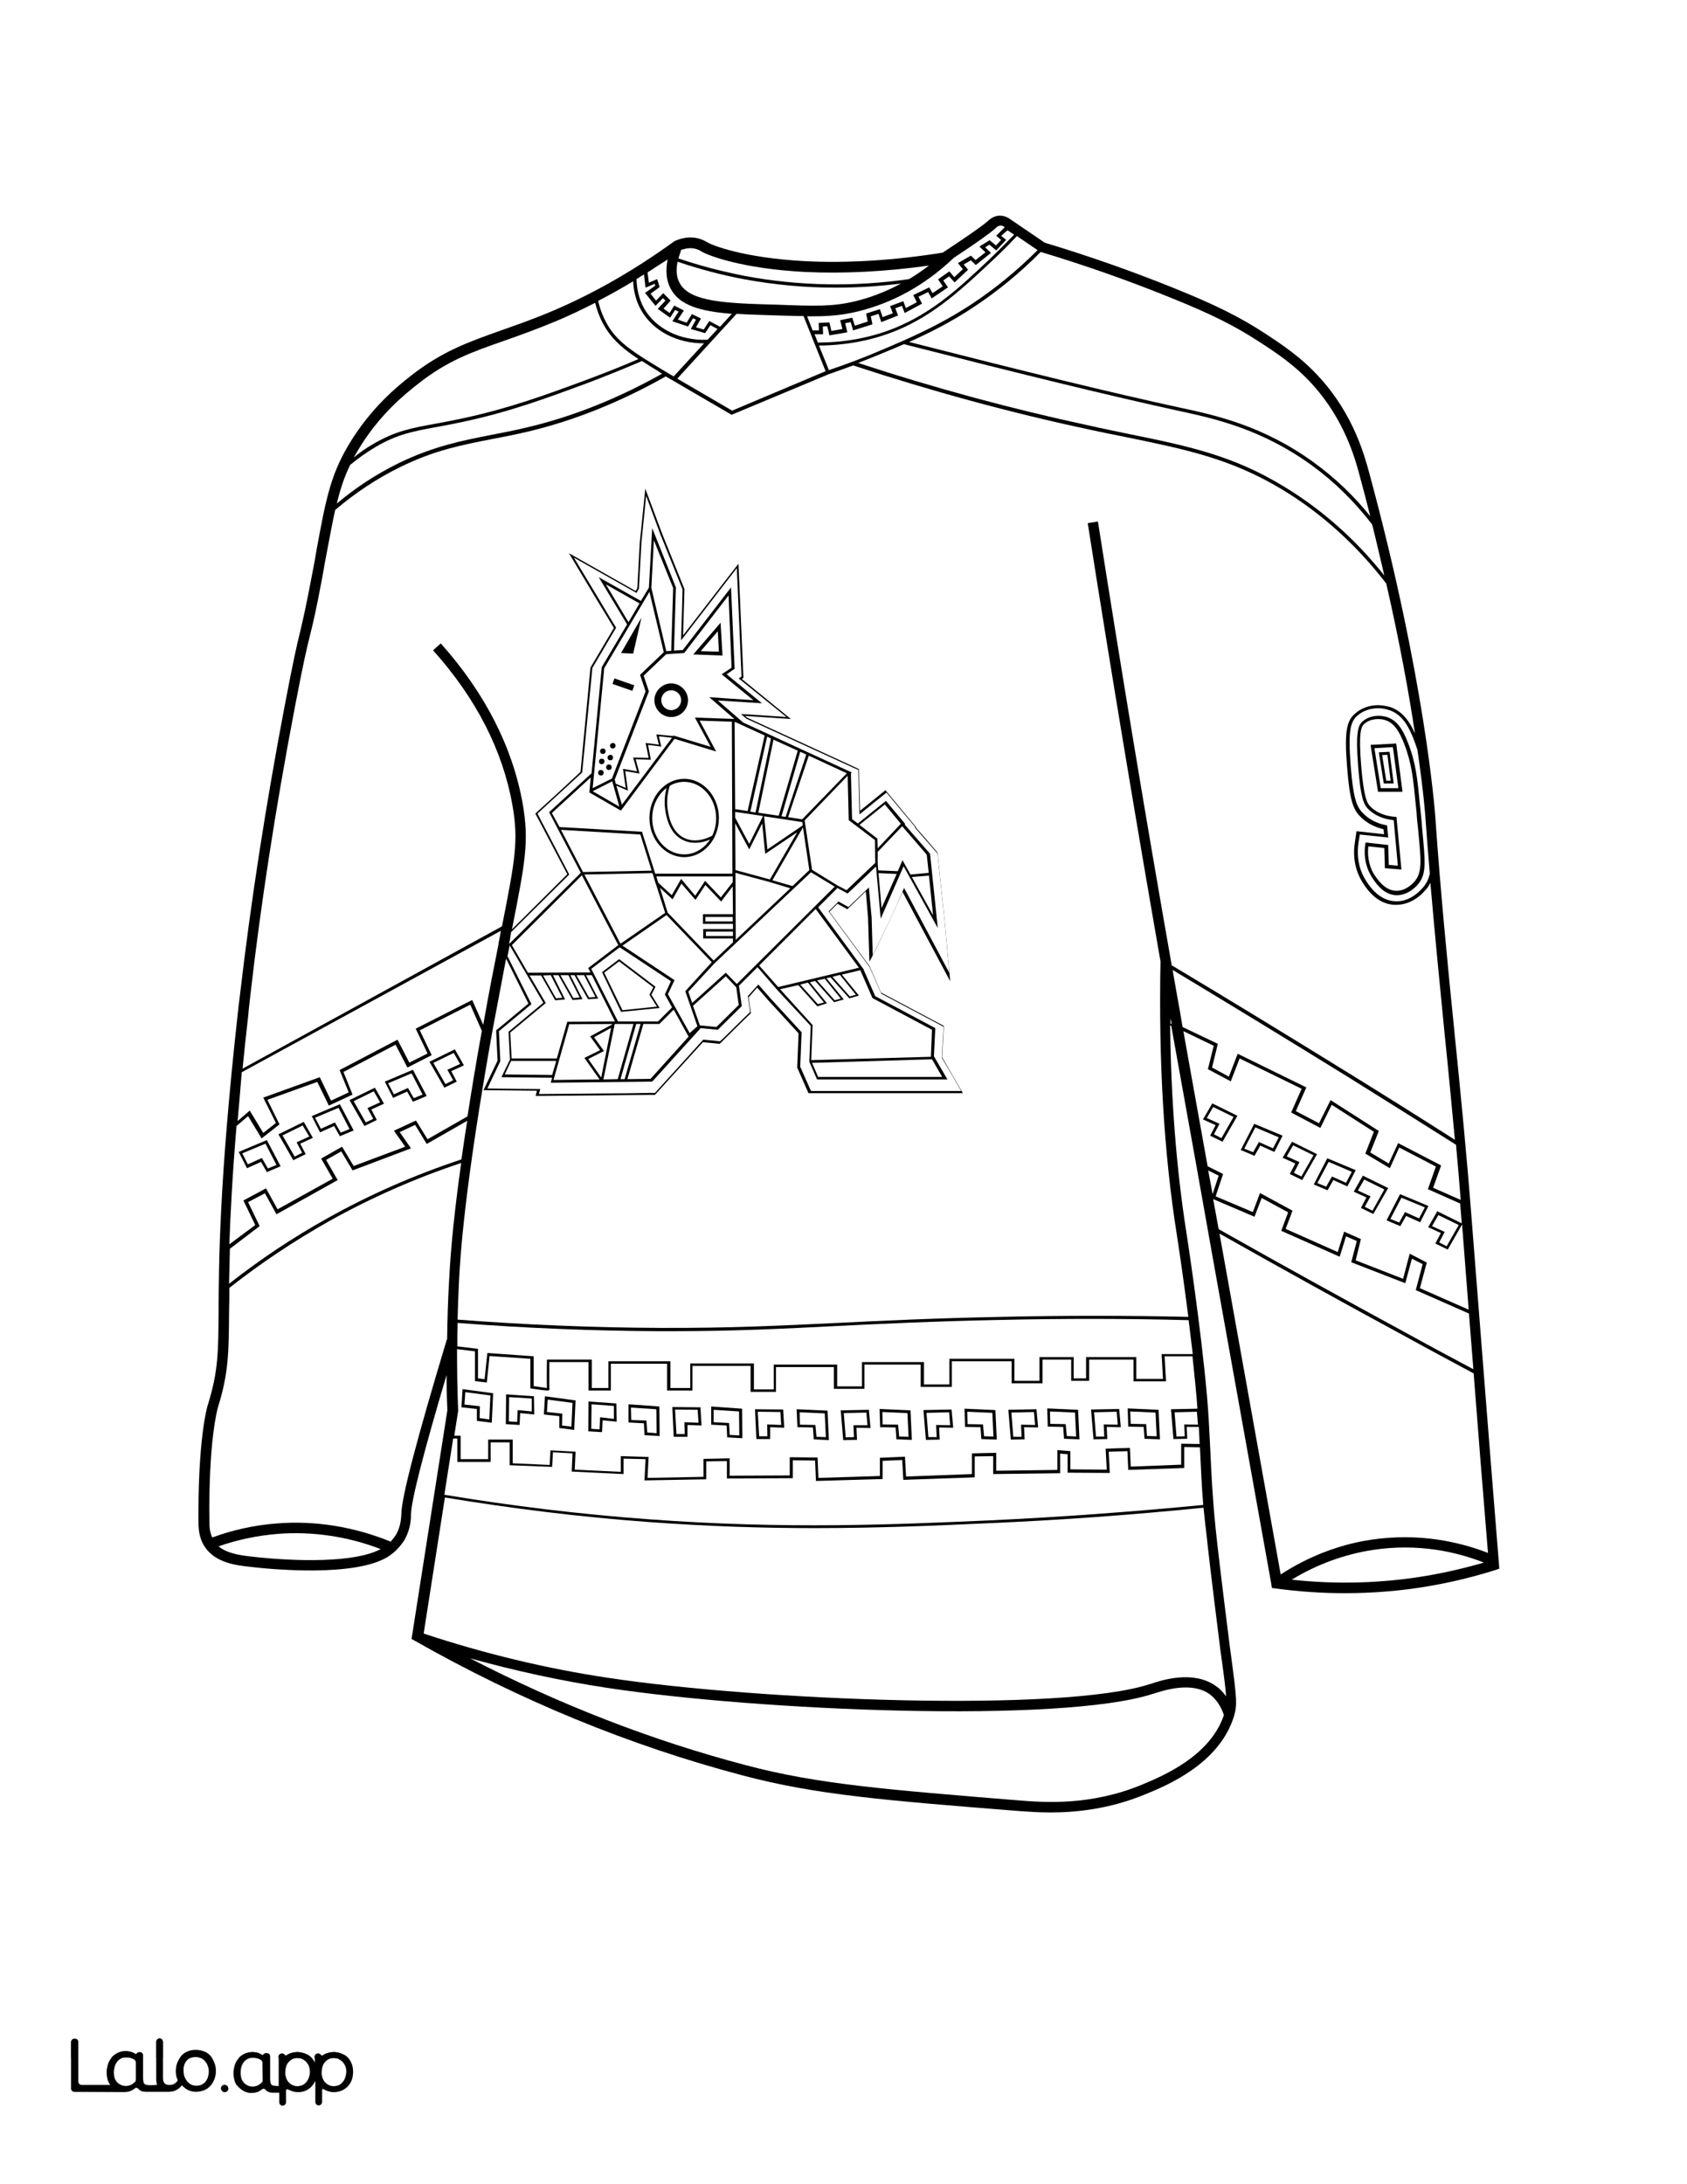
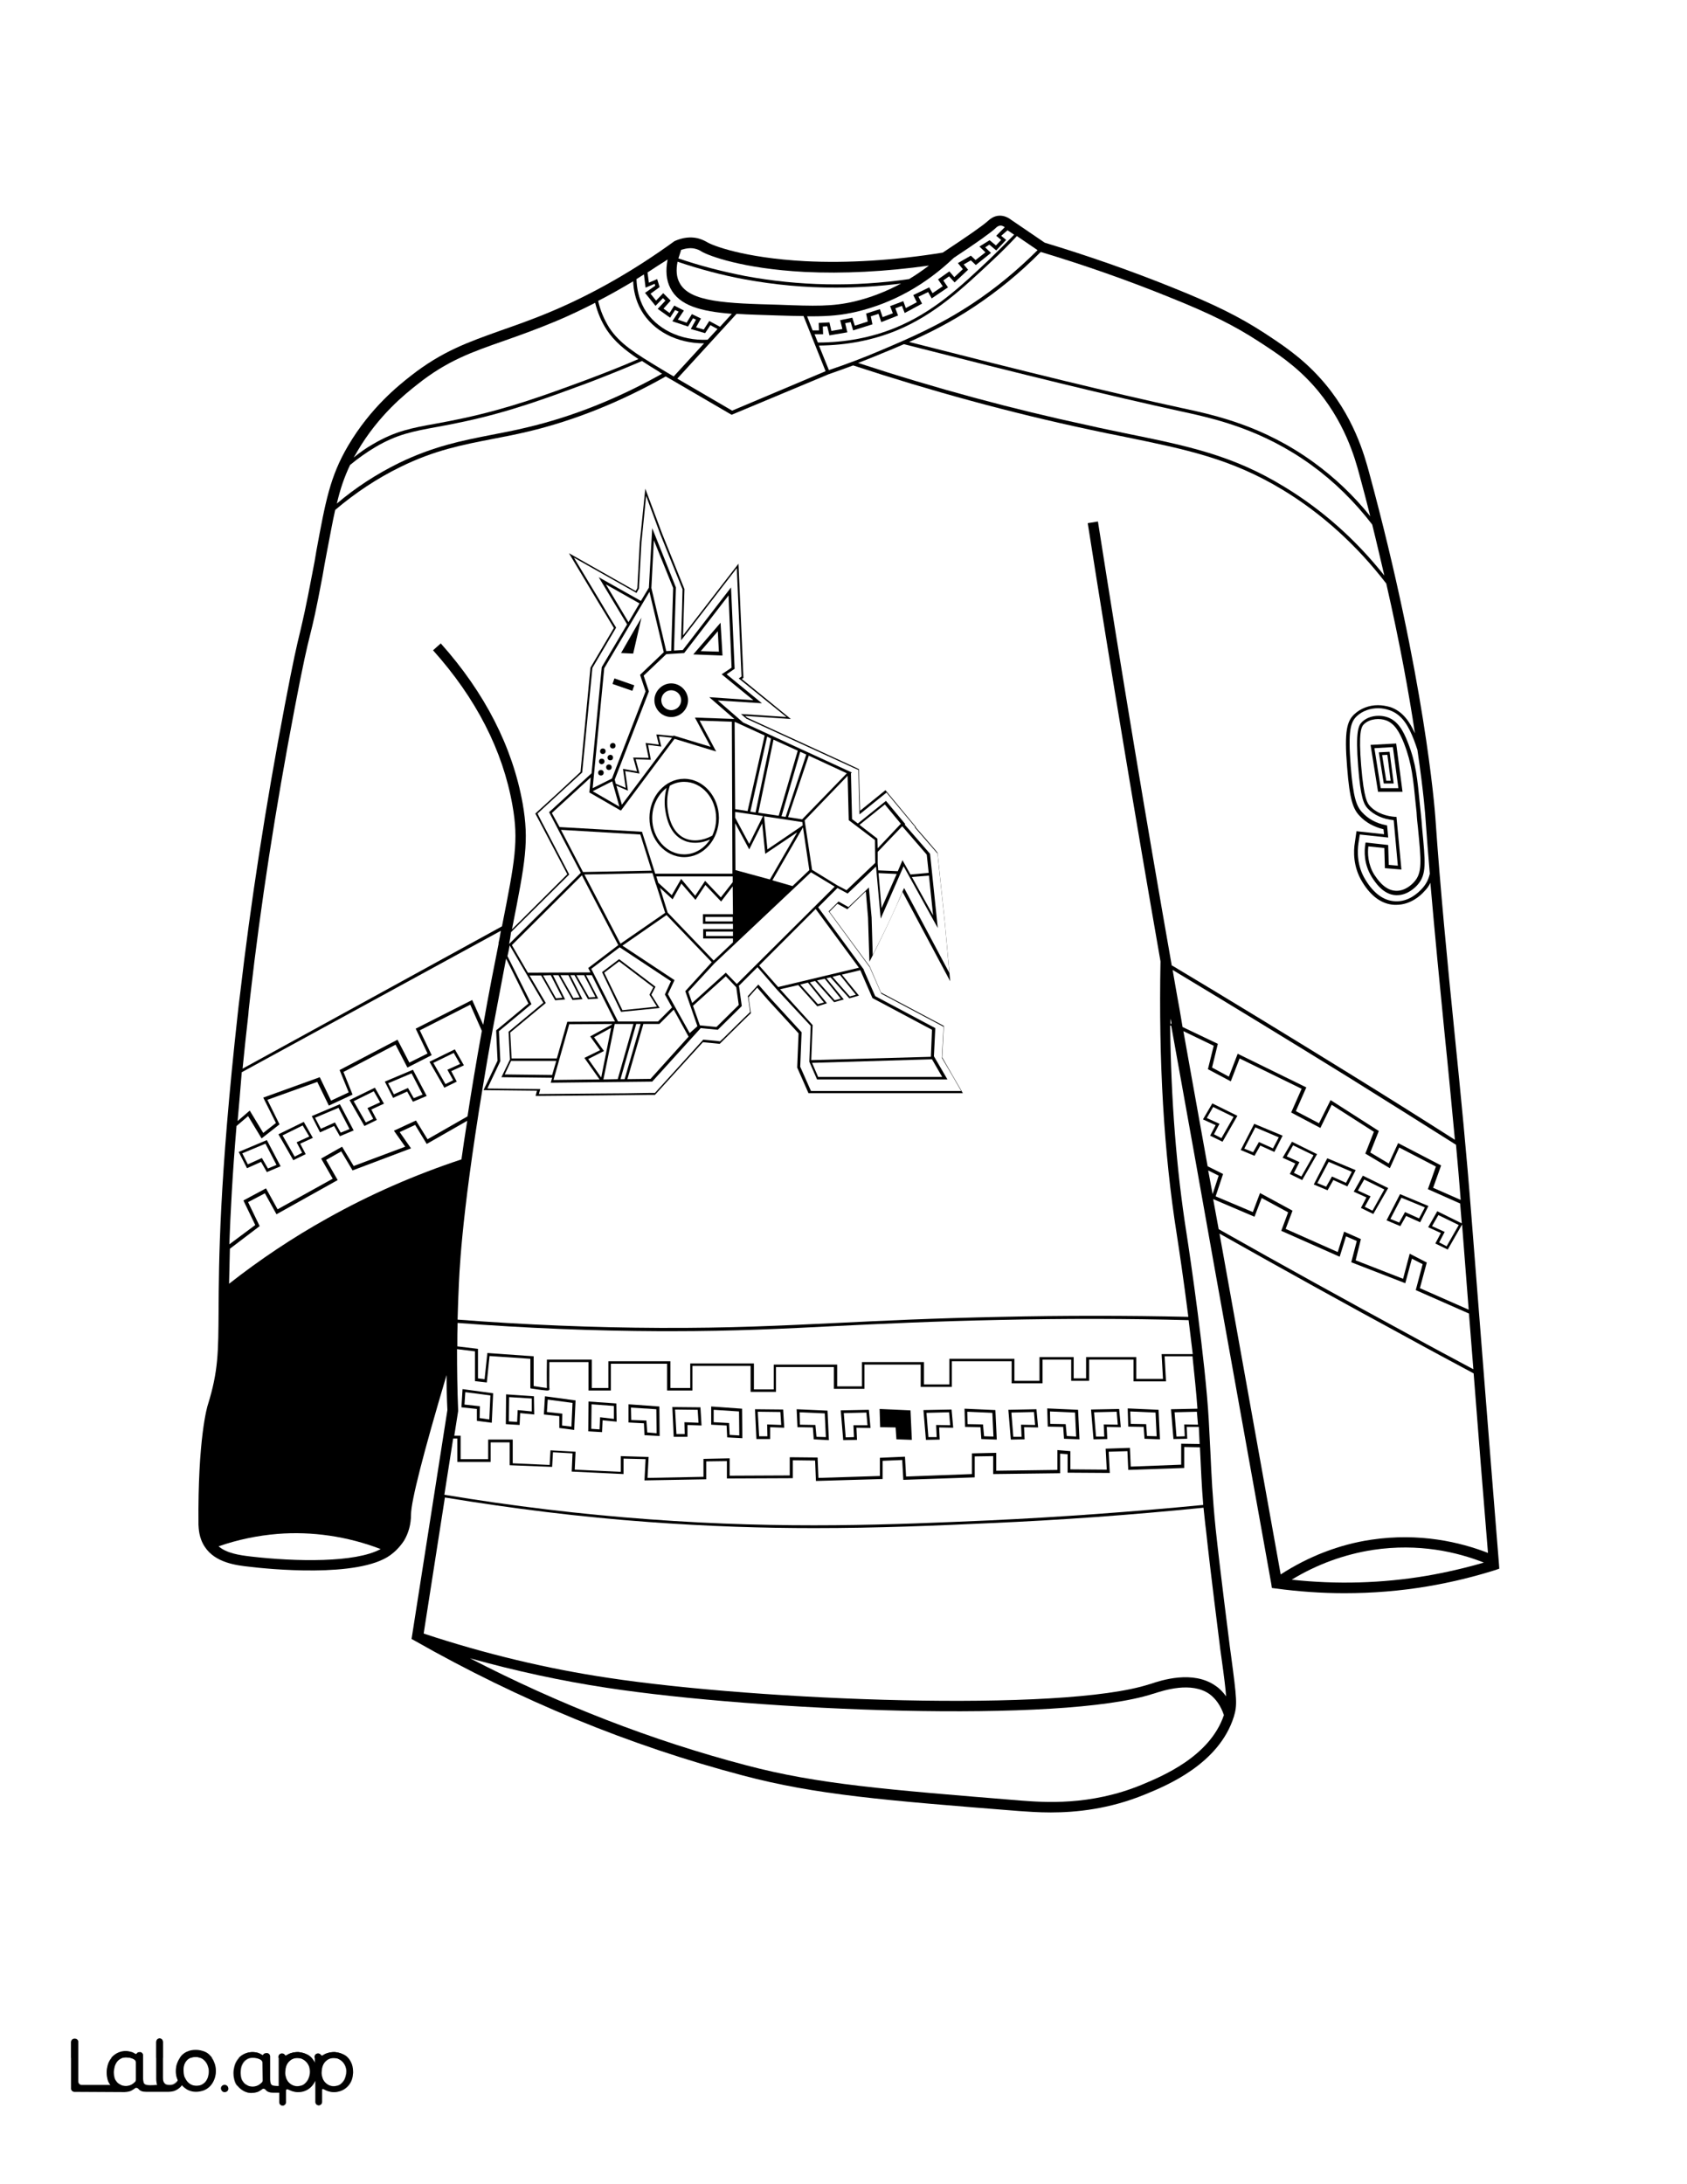
<svg xmlns="http://www.w3.org/2000/svg" version="1.1" id="Layer_3" x="0px" y="0px" viewBox="0 0 612 792" style="enable-background:new 0 0 612 792;" xml:space="preserve">
  <rect x="0" y="0" width="612" height="792" fill="#808080" stroke="none" />
  <style type="text/css">
	.st0{fill:#FFFFFF;}
	.st1{fill:#010101;}
	.st2{fill:none;}
</style>
  <g id="black">
    <rect x="16.9" y="21.5" width="580" height="724.7" />
  </g>
  <g id="colour">
    <polygon class="st0" points="217.7,513.9 222.7,514.5 222.7,509.8 214.6,509.2 214.5,518.1 217.5,518.3  " />
    <polygon class="st0" points="290.1,512.1 290.2,516.6 295.8,516.7 296.2,521 299.6,521.1 299.2,512.5  " />
    <polygon class="st0" points="266.7,293.4 271.2,294.1 277.4,266.7 266.7,261.8 266.5,261.8  " />
    <polygon class="st0" points="219.8,211.9 228,225.6 232,218.8  " />
    <path class="st0" d="M215,285.8l7-3.5l12.2-31.6l-2-6l8.6-8.2l-5.2-21.9l-16.4,27.7L215,285.8z M218,281.2c-0.6,0-1-0.4-1-1   s0.4-1,1-1s1,0.4,1,1S218.6,281.2,218,281.2z M218.3,277.1c-0.6,0-1-0.4-1-1s0.4-1,1-1s1,0.4,1,1S218.8,277.1,218.3,277.1z    M232.7,224c-1,4.3-2,8.6-3,13c-1.5-0.1-2.9-0.1-4.4-0.2C227.8,232.5,230.2,228.2,232.7,224z M222.9,246l7.2,2.5l-0.7,2l-7.2-2.5   L222.9,246z M222.3,269.4c0.6,0,1,0.4,1,1s-0.4,1-1,1s-1-0.4-1-1S221.8,269.4,222.3,269.4z M221.4,273.7c0.6,0,1,0.4,1,1   s-0.4,1-1,1s-1-0.4-1-1S220.9,273.7,221.4,273.7z M220.9,277.2c0.6,0,1,0.4,1,1s-0.4,1-1,1s-1-0.4-1-1S220.3,277.2,220.9,277.2z    M219.7,272.4c0,0.6-0.4,1-1,1s-1-0.4-1-1s0.4-1,1-1S219.7,271.8,219.7,272.4z" />
    <polygon class="st0" points="306.1,512.4 306.8,521.2 309.8,521.1 309.6,516.8 314.7,516.8 314.3,512.2  " />
    <polygon class="st0" points="294.6,315.4 303.7,321 307.1,322.8 317.5,312.9 317.4,304.6 307.9,297.4 307.5,281.3 291.9,297.5  " />
    <polygon class="st0" points="258.9,511.2 258.9,515.7 264.5,516 264.7,520.3 268.2,520.5 268.1,511.8  " />
    <polygon class="st0" points="274.9,511.9 275.4,520.8 278.4,520.8 278.3,516.5 283.4,516.7 283.1,512  " />
    <path class="st0" d="M92.6,444.2l-4.3-8.9l8.2-4.4l4.2,7.6l20-11.1l-4.2-7.3l7.6-4.3l4.2,7l18.7-7l-4.1-5.8l8-3.7l4.2,6.8l14.5-8.3   c1.4-9.1,3.1-19.4,5.2-31l-4.2-9.5l-18.3,9.3l4.3,9l-8.8,4.5l-4.3-8.3l-18.9,9.9l3.3,8.2l-8.6,4l-4.2-8.6L97,398.8l4.4,8.9   l-6.5,5.1l-4.9-8.1l-4.2,3.6c-1.5,17.9-2.2,31.8-2.6,42.9L92.6,444.2z M165,380.5l3.3,5.8l-4.6,2.1l2,3.8l-4.5,2.2l-5.4-9.4   L165,380.5z M149.8,387.9l5,9.5l-5,2.1l-2.1-3.7l-5.1,2.3l-3-5.9L149.8,387.9z M136,394.4l3.3,5.8l-4.6,2.1l2,3.8l-4.5,2.2   l-5.4-9.4L136,394.4z M123.3,400.4l5,9.5l-5,2.1l-2.1-3.7l-5.1,2.3l-3-5.9L123.3,400.4z M110.2,406.8l3.3,5.8l-4.6,2.1l2,3.8   l-4.5,2.2l-5.4-9.4L110.2,406.8z M96.8,413.4l5,9.5l-5,2.1l-2.1-3.7l-5.1,2.3l-3-5.9L96.8,413.4z" />
    <path class="st0" d="M363.2,85.5L365,87l-3.6,3.8l-2.5-2.1l-1.5,1l2.1,2l-5.5,4.4l-1.8-1.7l-2.6,1.5l1.6,1.9l-4.9,4.6l-2-2.2   l-2.1,1.5l1.7,2.5l-5.9,4l-1.3-2.3l-3.5,1.7l1.3,2.5l-6.3,3.4l-1-2.6l-2.4,0.9l1,2.6l-6.1,2.4l-1-3l-2.8,0.9l0.6,2.9l-7,2.2l-0.9-3   l-2,0.4l0.8,3.3l-6.5,1.1l-0.8-3.3l-1.6,0.1l0.1,2.8h-3.1l1.2,3c10,0,19.4-1.8,28-5.3c13.9-5.7,23.5-14.7,34.6-25.2   c2.9-2.8,5.8-5.7,8.6-8.6l-2.4-1.6L363.2,85.5z" />
    <polygon class="st0" points="244.9,511.1 245.4,520 248.4,520 248.3,515.7 253.4,515.9 253.1,511.2  " />
    <path class="st0" d="M310.9,113c-5.5,1.3-10.2,1.7-16.4,1.7c-0.5,0-1.1,0-1.7,0l2,5.1l0,0h2.3l-0.1-2.7l3.9-0.2l0.7,3.1l4-0.7   l-0.8-3.2l4.4-0.9l0.9,2.9l4.7-1.5l-0.6-2.9l5-1.6l1,2.9l3.7-1.4l-1-2.6l4.8-1.8l0.9,2.5l4-2.1l-1.3-2.6l5.8-2.8l1.2,2.1l3.7-2.5   l-1.7-2.5l4.1-2.9l1.8,2.1l3.1-2.9l-1.8-2.2l4.7-2.7l1.7,1.6l3.6-2.8l-2.2-2.1l3.7-2.3l2.3,1.9l1.9-2l-1.8-1.5l3.1-3.1   c-0.5-0.4-1-0.6-1.5-0.6c-0.9,0-1.6,0.7-1.9,1c-2,1.8-6.6,5.1-15.1,10.7C335.6,103.4,323.8,109.9,310.9,113z" />
    <path class="st0" d="M408.2,157.1c22.6,4.6,38.9,7.9,57.7,19.4c13.7,8.3,25.9,19.1,36.3,32.2c-1.4-5.9-2.8-12.1-4.4-18.5   c-6.4-8.3-13.8-15.6-22.1-21.6c-18-13-35.2-16.8-46.6-19.3l-0.5-0.1c-26.1-5.7-57.1-13.3-100.7-24.4c-2.7,1.2-5.4,2.3-8.1,3.4   c-2.8,1.2-5.7,2.3-8.5,3.4c28,9.2,56.2,16.8,83.8,22.7C399.8,155.4,404.1,156.2,408.2,157.1z" />
    <path class="st0" d="M184.7,342.3l26-25.8l-11.5-22l15.4-14.1l3.7-38.5l9.2-15.5l-10.3-17.1l15.3,8.6l2.9-4.8l1.2-21.6l8.6,21.5   v0.1l-0.7,22.8l3.2-0.2l17.5-22.7l1.3,29.5l-2.9,2l12.8,10.5l-16-1l9.1,7.9h-0.1l39.6,18.2l-0.3,0.3l0.4,16.6l2.1,1.6l10.2-8.2   l7,8.4l-0.2,0.2l9.2,10.6l2.8,26.9l-12.4-22.4l-8.3,19l-1.7-18.9l-10.3,9.8l-3.7-2l-7,7l16.6,22.6h-0.1l4.2,9.6l21.8,11.6   l-0.5,10.2l4.9,8.4h-47.3l-2.8-6.4l0.5-13L282,359l0,0l-7.2-8.3l-6.9,6.9h0.2l1,7.2l-8.7,8.6l-6.2-0.6l-17.6,19.4l-36.8,0.4   l0.5-1.8l-18.4-0.2l3.1-6.4l-0.5-10.1l12.6-10.5l-12.2-20.8c-0.2,1.3-0.5,2.5-0.8,3.9l8.7,17.4l-11.8,9.8l0.1,2.2   c0.1,2.9,0.3,5.7,0.4,8.6v0.1l-4.7,9.9l19.2,0.2l-0.5,1.8l22.8-0.2c5.8,0,11.6-0.1,17.4-0.2h1.9l17.5-19.3h0.2   c1.4,0.1,2.9,0.3,4.3,0.4l1.6,0.2l1.2-1.1c2.5-2.5,5-4.9,7.5-7.4l2.2-2.1l-0.2-1.7c-0.1-1-0.3-2-0.4-2.9l-0.2-1.2l3.8-4.2l4.4,5   c3.4,3.7,6.7,7.3,10.1,11l1.2,1.3l-0.5,12.5l3.9,8.8h54.5l-3-5.2c0,0-3.4-5.8-4-6.8v-0.1l0.6-11.2l-22.6-12l-4.2-9.6   c0,0-11-15-14.7-20l-0.2-0.2l3.6-3.6l3.6,2c0.9-0.9,5.4-5.1,6.9-6.6l0.5-0.5l1,10.9l0.4,13.6c3-5.9,6-12,8.7-18.1   c0.8-1.9,1.6-3.7,2.4-5.6l0.3-0.6l16.4,30.8l-1.6-17.8l-2.7-25.5l-0.7-0.8c-2.4-2.8-4.9-5.6-7.3-8.4l-0.2-0.2l0.1-0.2l-10.4-12.5   c-1.3,1-7.3,5.9-9.3,7.5l-0.5,0.4l-0.4-16.1l-2-0.9c-12.8-5.9-25.6-11.7-38.4-17.6h-0.1l-2.1-1.8l16.5,1.1L268,246l1-0.7l-1.7-39.3   l-5.8,7.5c-4.6,6-9.2,11.9-13.8,17.9l-0.6,0.8v-1c0.2-5.3,0.5-16.5,0.5-17.5c-0.4-1-5.7-14.1-8.1-20.1l-5.1-13.8l-1.6,15.9   l-0.1,0.9c-0.3,5.6-0.6,11.1-0.9,16.7v0.1l-0.9,1.6l-22.7-12.8l9.7,16.1c1.8,3,3.6,6.1,5.5,9.1l0.1,0.2l-8.6,14.6l-3.7,37.9   l-0.1,0.1c-2.8,2.6-5.7,5.2-8.5,7.8l-7.6,7l1.2,2.4c1,1.9,2,3.8,3,5.7c2.4,4.6,4.8,9.2,7.2,13.8l0.1,0.2L185.4,338   C185.2,339.5,185,340.9,184.7,342.3z" />
    <path class="st0" d="M182.1,335.9L182.1,335.9c4.7-23.8,6.1-31,3.8-43.9c-3.5-19.9-13.2-38.8-28.8-56.2l2.8-2.5   c16,17.9,26,37.5,29.7,58c2.4,13.7,1,21-3.8,45.3c0,0.1-0.1,0.3-0.1,0.4l20.1-20c-2.4-4.5-4.7-9-7.1-13.5c-1-1.9-2-3.8-3-5.7   l-1.5-2.8l8-7.3c2.8-2.6,5.6-5.2,8.4-7.8l3.6-37.8l8.5-14.4c-1.8-3-3.6-6-5.4-8.9l-10.9-18.2l24.2,13.7l0.6-1   c0.3-5.5,0.6-11.1,0.9-16.6l0.1-0.9l1.9-18.6l6.1,16.3c2.5,6.2,8.1,20.1,8.1,20.1v0.1v0.1c0,0-0.3,10.7-0.5,16.6   c4.4-5.7,8.8-11.4,13.2-17.1l6.9-8.9l1.8,41.4l-0.6,0.4l17.8,14.5l-16.6-1.1l0.7,0.6c12.8,5.9,25.6,11.7,38.3,17.6l2.3,1.1L312,294   c2.6-2.1,9-7.3,9-7.3l0.2-0.2l11.1,13.4l-0.1,0.1c2.4,2.7,4.8,5.5,7.1,8.2l0.8,1l2.7,25.7l1.9,20.9l-17.3-32.4   c-0.7,1.7-1.4,3.3-2.2,5c-2.9,6.5-6,12.9-9.2,19.2l-0.6,1.1l-0.5-16l-0.8-9.5c-2,1.9-6.5,6.3-6.5,6.3l-0.2,0.2l-3.6-2l-2.9,2.9   c3.8,5.2,14.6,19.8,14.6,19.8l4.1,9.5l22.8,12.1l-0.6,11.4c0.7,1.2,3.9,6.8,3.9,6.8l3.6,6.2h-56l-4.1-9.3l0.5-12.4l-1-1.1   c-3.4-3.7-6.7-7.3-10.1-11l-3.9-4.5l-3.1,3.5l0.1,0.9c0.1,1,0.3,2,0.4,2.9l0.3,2l-2.4,2.3c-2.5,2.5-5,4.9-7.5,7.4l-1.4,1.4   l-1.9-0.2c-1.4-0.1-2.8-0.3-4.2-0.4L237.6,397h-2.2c-5.8,0.1-11.6,0.1-17.4,0.2l-23.7,0.2l0.5-1.9l-19.4-0.2l5.1-10.7   c-0.1-2.8-0.3-5.7-0.4-8.5l-0.1-2.5l1.6-1.3l10.1-8.4l-8.1-16.3c-1.4,7.3-3,15.8-4.9,25.9c-10.5,58.7-11.8,83.3-12.2,91.4   c-0.2,4.5-0.4,9.1-0.5,13.6c24.7,1.9,49.4,2.9,73.5,3c25.4,0.1,43.4-0.8,64.3-1.8c16.3-0.8,34.8-1.7,59.4-2.2   c22.8-0.5,45.6-0.5,67.9,0c-1.7-13.4-3.5-25.4-4.2-29.9c-4.7-29.6-6.6-62.9-5.9-99c-9-51.5-17.9-104.9-26.4-158.9l3.7-0.6   c8.6,54.8,17.6,108.9,26.8,161.1l0.1-0.1c21.4,12.8,43,26,64.2,39.1c12.8,7.9,25.7,16,38.4,24.1c-1.2-12.8-2.4-25.6-3.7-38.1   c-1.8-18.1-3.6-36.6-5.2-55.1c-0.5,1.1-1.2,2.1-2.2,3.1c-1.3,1.5-5,4.9-10.2,4.9l0,0c-0.2,0-0.4,0-0.6,0c-4.5-0.2-8.5-3-11.7-8.3   c-3.4-5.5-3.2-11.3-2.7-14.2l0.6-4.2l10,1.1l-0.2-1.8c-3.6-0.9-6.5-2.5-8.7-4.9c-2.3-2.4-3.6-5.8-4.5-17.6   c-1.1-13.4,0-16.8,2.7-19.3c2.2-2,5.2-3.2,8.5-3.2c1.5,0,3.1,0.3,4.5,0.7c4.6,1.6,7,5.4,8.9,9.5c-2.1-14-5.4-32.4-10.4-54.3   c-10.7-13.9-23.4-25.4-37.6-34c-18.7-11.3-34.9-14.6-57.3-19.2c-4.1-0.8-8.5-1.7-13.1-2.7c-28.1-6-56.8-13.8-85.4-23.2   c-3,1.1-6,2.2-8.9,3.2l-35.2,14.7l-21.1-12.3c-0.9-0.5-1.9-1.1-2.8-1.6c-16.3,9.2-33.1,16-50,20c-4.6,1.1-8.8,1.9-13,2.7   c-10.7,2.1-20.8,4-33.2,10.1c-8.4,4.1-16.4,9.4-23.7,15.6c-1,4.4-1.9,9.5-3.1,15.7c-0.5,2.6-1,5.3-1.5,8.3   c-2.4,12.8-3.4,16.9-4.5,21.3c-1.2,4.8-2.4,9.8-5.6,26.6c-7,36.6-12.4,71.7-16.1,104.3c-0.3,2.9-0.6,4.9-0.7,6.7   c-0.8,7-1.5,13.5-2.1,19.7L182.1,335.9z" />
    <path class="st0" d="M135.4,161c8-4.7,13.9-5.8,22.8-7.4c2.9-0.5,6.3-1.2,10.1-2c16.6-3.6,29.4-8.3,44.3-13.8   c6.4-2.4,12.8-4.9,19-7.6c-5.1-3.4-8.7-6.4-11.5-10.6c-1.9-2.9-3.3-6.2-4.2-9.8c-4.7,2.4-9.5,4.7-14.3,6.7   c-7.2,3-13.4,5.2-18.8,7.1c-11.4,4-20.5,7.1-31.4,15.8c-4.2,3.3-14,11-21.8,24.3c-0.4,0.8-0.9,1.5-1.3,2.2   C130.5,164.1,132.9,162.4,135.4,161z" />
    <path class="st0" d="M246.1,93.7c7.9,2.7,16.1,4.8,24.3,6.4c19.4,3.6,39.4,4,59.4,1.1c2.5-1.5,4.8-3.1,7.2-4.9   c-15.7,2.2-31.2,3-45.2,2.3c-22.6-1.2-34.8-5.9-37.3-7.4c-0.7-0.5-1.5-0.8-2.3-1c-1.5-0.4-3.2-0.2-5.1,0.4   C246.8,91.7,246.4,92.7,246.1,93.7z" />
    <path class="st0" d="M94.8,747c-0.4-0.2-0.7-0.4-1.1-0.5c-0.6-0.2-1.3-0.3-1.9-0.3s-1.3,0.1-1.8,0.4c-0.6,0.3-1,0.6-1.4,1.1   s-0.7,1.1-0.9,1.7c-0.2,0.7-0.3,1.4-0.3,2.2c0,0.7,0.1,1.5,0.3,2.2c0.2,0.6,0.5,1,0.9,1.5s0.9,0.7,1.4,1c0.6,0.3,1.3,0.4,1.9,0.4   c0.7,0,1.3-0.2,2-0.5c0.5-0.3,0.9-0.6,1.3-1c0.2-0.2,0.3-0.5,0.3-0.8v-6.3C95.4,747.6,95.2,747.2,94.8,747z" />
    <path class="st0" d="M67.8,754.8c0.4,0.5,0.9,0.9,1.5,1.2s1.2,0.4,1.9,0.4c0.7,0,1.3-0.1,1.9-0.4c0.6-0.2,1-0.6,1.4-1.1   s0.7-1.1,0.9-1.7c0.2-0.7,0.3-1.4,0.3-2.1c0-0.7-0.1-1.4-0.4-2c-0.2-0.6-0.5-1.2-1-1.7c-0.4-0.5-0.9-0.9-1.5-1.1   c-0.6-0.3-1.2-0.4-1.8-0.4c-1.5,0-2.6,0.5-3.4,1.4c-0.8,1-1.2,2.2-1.2,3.8c0,0.7,0.1,1.4,0.3,2.1C67,753.7,67.4,754.3,67.8,754.8z" />
    <path class="st0" d="M111.3,747.9c-0.4-0.5-0.8-0.9-1.4-1.2c-0.2-0.1-0.4-0.2-0.6-0.3c-0.4-0.1-0.7-0.2-1.1-0.2   c-0.8,0-1.5,0.1-2.1,0.3c-0.5,0.2-0.9,0.5-1.3,0.9c-0.8,0.9-1.3,2.1-1.4,3.6c0,0.7,0,1.4,0.2,2s0.5,1.2,0.8,1.7   c0.4,0.5,0.8,0.9,1.4,1.2c0.5,0.3,1.2,0.5,1.8,0.5c0.6,0.1,1.3-0.1,1.9-0.3s1-0.5,1.4-1s0.8-1,1-1.6c0.3-0.7,0.4-1.4,0.4-2.1   c0-0.7-0.1-1.3-0.2-2C112,749,111.7,748.4,111.3,747.9z" />
    <path class="st0" d="M124.5,747.9c-0.4-0.5-0.8-0.9-1.4-1.2c-0.2-0.1-0.4-0.2-0.6-0.3c-0.4-0.1-0.7-0.2-1.1-0.2   c-0.8,0-1.5,0.1-2.1,0.3c-0.5,0.2-0.9,0.5-1.3,0.9c-0.8,0.9-1.3,2.1-1.4,3.6c0,0.7,0,1.4,0.2,2s0.5,1.2,0.8,1.7   c0.4,0.5,0.8,0.9,1.4,1.2c0.5,0.3,1.2,0.5,1.8,0.5c0.6,0.1,1.3-0.1,1.9-0.3s1-0.5,1.4-1s0.8-1,1-1.6c0.3-0.7,0.4-1.4,0.4-2.1   c0.1-0.7,0-1.3-0.2-2C125.2,749,124.9,748.4,124.5,747.9z" />
    <path class="st0" d="M42.5,755c0.4,0.5,0.9,0.7,1.4,1c0.6,0.3,1.3,0.4,1.9,0.4c0.7,0,1.3-0.2,2-0.5c0.5-0.3,0.9-0.6,1.3-1   c0.2-0.2,0.3-0.5,0.3-0.8l0,0v-6.3c0-0.4-0.2-0.8-0.6-1c-0.4-0.2-0.7-0.4-1.1-0.5c-0.6-0.2-1.3-0.3-1.9-0.3c-0.6,0-1.3,0.1-1.8,0.4   c-0.6,0.3-1,0.6-1.4,1.1s-0.7,1.1-0.9,1.7c-0.2,0.7-0.3,1.4-0.3,2.2c0,0.7,0.1,1.5,0.3,2.2C41.8,754.1,42.1,754.5,42.5,755z" />
-     <path class="st0" d="M77,557.5c7.6-2.8,15.5-4.5,23.5-5.1c13.8-1.1,28,1.2,41.2,6.6c1.2-1.3,1.9-2.4,1.9-2.4c1.9-3.2,1.9-6.5,2-7.5   v-0.2c0.1-6,5.5-26.7,16.5-63.2h0.1c0.1-7,0.3-14,0.7-21c0.3-5.4,0.9-18.1,4.4-43c-16.6,5.5-32.7,12.6-47.9,21.1   c-12.6,7.1-24.8,15.2-36.2,24.2c0,3,0,5.7-0.1,8.2c-0.1,15-0.1,22.6-4.1,35.3c0,0.1-3.5,11.9-3,42.3C76,553.7,76.1,555.6,77,557.5z   " />
    <path class="st0" d="M118.7,441.8c15.5-8.7,31.8-15.8,48.7-21.4c0.6-4.3,1.3-9,2.1-14l-14.7,8.4l-4.2-6.9l-5.6,2.6l4.1,5.9l-21.2,8   l-4.1-6.9l-5.5,3.1l4.2,7.3l-22.2,12.4l-4.2-7.6l-6.1,3.2l4.2,8.7l-10.8,8.2c-0.1,4.8-0.2,9-0.3,12.7   C94.3,456.7,106.3,448.7,118.7,441.8z" />
    <path class="st0" d="M299.5,134.6l-8-20c-2.7,0-5.6-0.1-9-0.2c-5.6-0.2-10.7-0.3-15.3-0.6l-21.5,23.5l19.9,11.6L299.5,134.6z" />
    <path class="st0" d="M0,792h612V0H0V792z M81.3,758.6c-0.6-0.1-1-0.5-1.1-1.1c-0.2-0.9,0.6-1.7,1.5-1.5c0.5,0.1,1,0.5,1.1,1.1   C83,758,82.2,758.7,81.3,758.6z M106.2,761.5L106.2,761.5L106.2,761.5z M119.4,761.5L119.4,761.5L119.4,761.5z M127.5,754.6   c-0.7,1.7-2.1,3-3.9,3.6c-0.9,0.3-1.8,0.4-2.8,0.4c-0.9,0-1.8-0.3-2.6-0.7l-0.8-0.4c-0.2-0.1-0.5,0.1-0.5,0.3v4.4   c0,0.7-0.6,1.2-1.2,1.2l0,0c-0.7,0-1.2-0.6-1.2-1.2v-7.6c0-0.1-0.1-0.1-0.1,0c-0.4,0.8-1.6,2.8-3.8,3.6c-1.2,0.4-2.3,0.4-2.8,0.4   c-0.9,0-1.8-0.3-2.6-0.7l-0.7-0.3c-0.3-0.1-0.7,0.1-0.7,0.4v4.3c0,0.7-0.6,1.2-1.2,1.2l0,0c-0.7,0-1.2-0.6-1.2-1.2v-3.5H99   c-1.3,0-2.3-0.3-2.8-1.1c-0.2-0.3-0.8-0.5-1.2-0.2c-0.2,0.1-0.3,0.2-0.4,0.3s-0.3,0.2-0.5,0.3c-0.4,0.2-0.9,0.4-1.4,0.6   c-0.5,0.1-1,0.2-1.5,0.2c-0.3,0-0.5,0-0.6,0c-2.4-0.2-4-2-4.4-2.4c-0.1-0.1-0.1-0.2-0.2-0.2l0,0c-0.1-0.1-0.2-0.2-0.3-0.3   c0-0.1-0.1-0.1-0.1-0.2c0,0,0-0.1-0.1-0.1c-0.2-0.3-0.3-0.6-0.4-0.9c-0.3-0.9-0.5-2-0.5-3.1c0-1,0.2-2,0.5-3   c0.3-0.9,0.8-1.7,1.4-2.4c1.3-1.4,3.1-2.2,5-2.2c0.8,0,1.6,0.2,2.3,0.4c0.4,0.2,0.8,0.3,1.1,0.6c0.2,0.1,0.5,0.1,0.6-0.1l0,0   c0.3-0.6,1.3-0.5,1.4-0.5l0,0c0.5,0.1,0.9,0.6,0.9,1.1v7.9c0,0.7,0,1.8,0.4,2.3c0.1,0.1,0.1,0.1,0.2,0.2c0.4,0.4,1.6,0.4,2.6,0.4   v-10.6c0-0.7,0.6-1.2,1.2-1.2l0,0c0.4,0,0.8,0.2,1,0.6c0.1,0.2,0.4,0.3,0.6,0.1c0.5-0.3,1-0.6,1.6-0.8c0.4-0.1,0.7-0.2,1.1-0.3   c0,0,0,0,0.1,0c0.5-0.1,1.1-0.1,1.6-0.1c0.9,0.1,1.8,0.3,2.7,0.7c0.8,0.4,1.5,0.9,2.1,1.5c0.4,0.5,0.8,1.1,1.1,1.7v-2.2   c0-0.7,0.6-1.2,1.2-1.2l0,0c0.4,0,0.8,0.2,1,0.6c0.2,0.2,0.5,0.3,0.7,0.1c0.5-0.3,1-0.6,1.6-0.8c0.4-0.1,0.7-0.2,1.1-0.3   c0,0,0,0,0.1,0c0.5-0.1,1.1-0.1,1.6-0.1c0.9,0.1,1.8,0.3,2.7,0.7c0.8,0.4,1.5,0.9,2.1,1.5c0.6,0.7,1.1,1.5,1.3,2.3   c0.3,0.9,0.4,1.9,0.4,3C128.1,752.7,127.9,753.7,127.5,754.6z M75.4,509.4c3.8-12.2,3.8-19.1,3.9-34.2c0.1-17.5,0.2-46.7,7-108.1   c0.2-1.7,0.4-3.8,0.8-6.7c3.8-32.7,9.2-67.9,16.2-104.6c3.2-16.8,4.4-21.9,5.6-26.8c1-4.3,2-8.4,4.4-21.1c0.6-3,1.1-5.7,1.5-8.3   c3.3-17.8,4.9-26.8,11.5-38c8.2-13.9,18.4-21.9,22.7-25.3c11.5-9,20.8-12.2,32.5-16.4c5.4-1.9,11.5-4,18.6-7   c15.4-6.5,30.3-15.1,44.5-25.4l0.4-0.2c2.8-1.2,5.6-1.5,8.1-0.9c1.2,0.3,2.4,0.8,3.4,1.4c1.9,1.2,13.3,5.7,35.5,6.9   c15.4,0.8,32.7-0.3,50-3.1c9.1-6,14.4-9.7,16.3-11.4c0.6-0.5,2.1-2,4.4-2c1.4,0,2.8,0.5,4.1,1.5L379,88   c15.9,4.8,31.6,10.3,46.7,16.4c15.2,6.1,24.1,10.6,32.9,16.3c6.4,4.2,13.6,8.9,20.4,16.5c12.1,13.4,16,28,17.7,34.2   c20.2,74.5,23.8,122.1,24,124.9l0,0c1.8,26.2,4.4,52.9,7,78.6c2.2,21.7,4.4,44.1,6.1,66.2c3.3,41.9,6.6,84.3,10,126.2l0.1,1.5   l-1.4,0.5c-8,2.5-16.2,4.5-24.5,5.9c-10,1.7-20.1,2.5-30.3,2.5c-8.3,0-16.6-0.6-24.9-1.7l-1.4-0.2l-0.2-1.4   c-1.4-7.9-19.5-108.6-20.9-116.4l-6.3-35.4c-5.2-28.8-7.5-41.6-9.1-50.6l-0.4-0.2c0.3,27.1,2.3,52.3,5.9,75.2   c1.4,8.9,6.9,46.6,8.1,67.9c0.2,4.3,0.4,8,0.6,11.6c0.4,8.5,0.7,15.8,1.9,27.8c1.7,15.9,4.7,39,4.7,39.2c0.3,2.5,0.6,4.8,0.9,6.9   c2.1,15.8,2.3,17.8,1,22.1c-5.4,17.1-24.2,24.9-32.3,28.2c-12.9,5.3-25,6.5-34.1,6.5c-4.6,0-8.5-0.3-11.4-0.5   c-49.2-3.9-73.9-5.9-100.3-12.9c-41-10.8-81.1-27.3-119.1-48.9l-1.1-0.6l13-83c-0.2-4.2-0.3-8.5-0.3-12.7   c-8.5,28.6-12.8,45.5-12.9,50.5v0.1c0,3.5-0.9,6.7-2.5,9.4c-0.1,0.1-1.8,3-5,5.3c-11.6,8.4-44.7,5-51.2,4.2   c-4.6-0.5-12.3-1.4-16.1-7.2c-2.2-3.3-2.2-6.7-2.3-8C71.7,521.7,75.2,509.9,75.4,509.4z M25.8,740.4c0-0.7,0.6-1.2,1.2-1.2h0.2   c0.7,0,1.2,0.6,1.2,1.2v14.3c0,0.7,0.6,1.2,1.2,1.2h10.5c-0.4-0.4-0.7-0.9-0.9-1.5c-0.3-0.9-0.5-2-0.5-3.1c0-1,0.2-2,0.5-3   c0.3-0.9,0.8-1.7,1.4-2.4c1.3-1.4,3.1-2.2,5-2.2c0.8,0,1.6,0.2,2.3,0.4c0.4,0.2,0.8,0.3,1.1,0.6c0.2,0.1,0.5,0.1,0.6-0.1l0,0   c0.3-0.6,1.3-0.5,1.4-0.5c0.5,0.1,0.9,0.6,0.9,1.1v7.9c0,0.7,0,1.8,0.4,2.3c0.1,0.1,0.1,0.1,0.2,0.2c0.7,0.6,3.3,0.4,4.2,0.3   c0.1,0,0.2,0,0.4,0c0-0.1,0-0.1-0.1-0.1c-0.2-0.6-0.3-1.3-0.3-2.2v-13.3c0-0.7,0.6-1.2,1.2-1.2l0,0c0.7,0,1.2,0.6,1.2,1.2v13   c0,1,0.2,1.6,0.6,2c0.4,0.5,1,0.6,1.8,0.6c0.3,0,0.7,0,1-0.1c0.9-0.3,1.8-1.1,2-1.6c0,0-0.2-0.5-0.3-0.8c-0.3-0.9-0.4-1.5-0.4-2.6   c0-1.2,0.2-2.2,0.6-3.1c0.4-0.9,0.9-1.7,1.5-2.4c0.7-0.7,1.4-1.2,2.3-1.5c0.9-0.4,1.9-0.5,2.9-0.5s1.9,0.2,2.8,0.5s1.7,0.8,2.3,1.5   c0.7,0.7,1.2,1.5,1.5,2.4c0.4,0.9,0.6,2,0.6,3.1s-0.2,2.2-0.6,3.1c-0.7,1.8-2,3.2-3.8,3.9c-0.9,0.4-1.9,0.5-2.8,0.5   c-1,0-1.9-0.2-2.8-0.6c-0.7-0.3-1.9-1.2-2.3-1.8c-0.6,1-2.2,2-3.2,2.2c-0.5,0.1-1.1,0.2-1.6,0.2H53c-1.3,0-2.3-0.3-2.8-1.1   c-0.2-0.3-0.8-0.5-1.2-0.2c-0.2,0.1-0.3,0.2-0.4,0.3c-0.1,0.1-0.3,0.2-0.5,0.3c-0.4,0.2-0.9,0.4-1.4,0.6c-0.5,0.1-1,0.2-1.5,0.2   L27,758.5c-0.7,0-1.2-0.6-1.2-1.2V740.4z" />
    <polygon class="st0" points="338.5,331.9 337,317.5 330.8,318  " />
    <polygon class="st0" points="203.9,516.9 207.3,517.3 207.7,508.7 198.7,507.5 198.4,512 204,512.6  " />
    <polygon class="st0" points="174,514.2 177.5,514.7 177.9,506 168.8,504.8 168.5,509.3 174.1,509.9  " />
    <polygon class="st0" points="187.8,511.3 192.9,511.8 192.9,507.1 184.7,506.6 184.6,515.4 187.6,515.6  " />
    <polygon class="st0" points="228.9,510.4 229,514.9 234.5,515.1 234.8,519.4 238.2,519.7 238.1,511  " />
    <polygon class="st0" points="434.2,511.9 426.1,512.1 426.8,520.9 429.8,520.8 429.6,516.5 434.6,516.6  " />
    <polygon class="st0" points="327.3,299.6 318.4,308.9 318.4,313.1 318.6,315.6 325.7,315.9 327.4,311.9 330.3,317.1 336.9,316.5    336.2,309.9  " />
    <path class="st0" d="M100.7,556.2c-7.3,0.6-14.5,2.1-21.4,4.5c2.9,2.5,7.4,3.2,11.7,3.7c16.4,1.9,37.9,2.3,47.1-2.7   C126.1,557.1,113.2,555.2,100.7,556.2z" />
    <path class="st0" d="M363.2,478.6c-24.6,0.5-43.1,1.4-59.4,2.2c-19.8,1-37,1.9-60.5,1.9c-1.3,0-2.5,0-3.8,0   c-24.1-0.1-48.8-1.1-73.5-3c-0.1,2.8-0.1,5.7-0.1,8.5l7.5,0.9v10.7l2.4,0.3l1-9.5l16.8,1.2v10.8c1.9,0.3,3.9,0.6,4.8,0.7   c0-1-0.1-3.5,0-9.8V493h16.3v10.3h6v-9.7h22.5v9.7h7.2v-8.9h23.1v9.4h7.2v-9h23v7.9h9v-8.8h22.5v8.1h9.2v-9.3H368v8h9.1v-8.6h12.4   v7.7h4.5v-7.7h18.2v7.9h9.7l-0.5-9h11.3c-0.5-4.1-1-8.3-1.5-12.3C408.9,478.1,386,478.1,363.2,478.6z" />
    <path class="st0" d="M377.5,91.4L377.5,91.4c-7.4,7.5-15.6,14.2-24.2,19.9c-8.3,5.5-16.1,9.4-23.5,12.7   c42.7,10.9,73.3,18.4,99.1,24l0.5,0.1c11.5,2.5,28.9,6.3,47.1,19.5c7.6,5.5,14.6,12.1,20.6,19.6c-1.2-4.8-2.5-9.8-3.9-14.9   c-1.6-6-5.4-19.9-16.9-32.7c-6.5-7.2-13.2-11.6-19.7-15.8c-8.6-5.6-17.3-10-32.3-16c-15-6.1-30.7-11.6-46.6-16.4L377.5,91.4z" />
    <path class="st0" d="M438.1,422.9l5.6,2.8l-2.7,8.1l13.5,5.7l2.6-6.9l11.8,6.4l-2.5,6.6l18.9,8.4l2.3-7.4l6.1,2.7l-1.9,7.7   l17.2,6.7l2.4-9.1l6.2,3.2l-2.5,9.3l17.7,7.8c-0.8-10.3-1.6-20.6-2.4-30.9l-5.2,9.1l-4.5-2.2l2-3.8l-4.6-2.1l3.3-5.8l8.9,4.4   c-0.1-0.8-0.1-1.5-0.2-2.3c-0.1-1.6-0.3-3.3-0.4-4.9l-11.7-5.2l2.9-8.2l-13.3-6.9l-3.4,7.5l-8.9-5.3l3.1-7.9l-15.3-9.8L479,409   l-10.6-5.6l3.8-8.6l-22.5-11l-3.2,8.3l-8.3-4.4l2.1-8.5l-11-5.3c1.6,8.9,3.9,21.9,8.6,47.9L438.1,422.9z M507.9,433l10.3,4.3   l-3,5.9l-5.1-2.3l-2.1,3.7l-5-2.1L507.9,433z M503.6,430.8l-5.4,9.4l-4.5-2.2l2-3.8l-4.6-2.1l3.3-5.8L503.6,430.8z M481.5,420   l10.3,4.3l-3,5.9l-5.1-2.3l-2.1,3.7l-5-2.1L481.5,420z M468.7,414l9.1,4.5l-5.4,9.4l-4.5-2.2l2-3.8l-4.6-2.1L468.7,414z M455,407.5   l10.3,4.3l-3,5.9l-5.1-2.3l-2.1,3.7l-5-2.1L455,407.5z M439.8,400.1l9.1,4.5l-5.4,9.4l-4.5-2.2l2-3.8l-4.6-2.1L439.8,400.1z" />
    <polygon class="st0" points="440.4,411.3 443.1,412.7 447.5,405 440.1,401.4 437.8,405.4 442.4,407.5  " />
    <path class="st0" d="M255.4,124.5c-9.9,0-18.5-4.5-22.8-12c-2.1-3.7-2.8-7.5-2.9-10.5c-4.2,2.5-8.4,4.9-12.7,7.1   c0.8,3.6,2.2,6.8,4,9.7c3.8,5.8,9.4,9.3,18.7,14.9c1.6,1,3.2,1.9,4.7,2.8l11.1-12.1C255.5,124.5,255.5,124.5,255.4,124.5z" />
    <polygon class="st0" points="461.8,416.4 463.9,412.4 455.4,408.8 451.4,416.5 454.6,417.8 456.7,414.1  " />
    <polygon class="st0" points="507.6,443.3 509.7,439.5 514.8,441.8 516.9,437.8 508.4,434.3 504.4,442  " />
    <polygon class="st0" points="497.2,433.8 495.1,437.6 497.9,439 502.2,431.3 494.9,427.7 492.6,431.7  " />
    <path class="st0" d="M233.7,111.9c4.3,7.4,13.1,11.7,23,11.3l3.6-3.9l-2.6-1.4l-1.9,2.9l-5.2-1.5l1.9-3.4l-1.1-0.5l-1.8,3l-5.7-1.9   l2.3-3.5l-1.3-0.6l-1.8,2.8l-4.5-3.2l2.8-3l-0.9-0.9l-2.7,2.8l-3.8-4.7l3.7-2.6l-0.2-0.7l-3.3,1.4l-0.6-4.8   c-0.9,0.6-1.8,1.1-2.7,1.7C231,104.3,231.6,108.1,233.7,111.9z" />
    <polygon class="st0" points="481.1,430.3 483.2,426.6 488.3,428.9 490.4,424.9 482,421.3 477.9,429  " />
    <polygon class="st0" points="524.1,446.7 522.1,450.5 524.8,451.9 529.2,444.2 521.8,440.6 519.5,444.6  " />
    <path class="st0" d="M505.3,270.9l-6.7,0.4l2.3,14.5h6.4L505.3,270.9z M500.2,272.8l3.9-0.2l1.5,11.5H502L500.2,272.8z" />
    <path class="st0" d="M506.3,323c3.4,0.2,6-2.4,6.7-3.2c3-3.3,2.6-7.4,1.4-19.6c-0.2-1.7-0.4-3.5-0.5-5.6l-0.3-2.8   c-0.9-9.2-1.4-14.8-4.2-22.1c-1.7-4.3-3.5-7.4-6.6-8.5c-2.2-0.8-5.7-0.7-7.9,1.3c-1.1,1-2.1,3-1.1,15.2s2.3,13.6,3.2,14.6   c2.6,2.8,6.4,3.7,9.1,3.9h0.5l1.8,19.1l-6-0.5l-0.2-7.3l-5.8-0.6c-0.3,2.4-0.2,6.4,2.1,10.2C499.5,318.5,502.1,322.8,506.3,323z    M499.9,287l-2.7-16.9l9.3-0.5l2.3,17.5h-8.9V287z" />
    <polygon class="st0" points="503.3,273.7 501.4,273.8 502.9,283.1 504.5,283.1  " />
    <path class="st0" d="M534.5,496.5c-0.5-6.7-1.1-13.5-1.6-20.2l-19.3-8.5l2.5-9.4l-3.9-2l-2.4,8.9l-19.6-7.6l2-7.7l-3.9-1.7   l-2.3,7.4l-21.2-9.4l2.5-6.7l-9.6-5.2l-2.6,6.8l-15-6.4l2,10.9c23,13,46.4,25.9,69.6,38.5C519.3,488.4,527,492.5,534.5,496.5z" />
    <path class="st0" d="M492.8,305.8c-0.4,2.8-0.6,8.2,2.6,13.3c3,4.9,6.6,7.5,10.7,7.7c4.9,0.3,8.4-3.1,9.7-4.5   c1.5-1.6,2.4-3.3,2.9-5.5c-0.6-6.8-1.1-13.6-1.6-20.4c0-0.2-0.6-8.9-2.9-24.5c-0.4-1.2-0.8-2.4-1.3-3.7c-1.8-4.6-4.1-9.1-8.9-10.7   c-1.2-0.4-2.6-0.7-4-0.7c-3,0-5.7,1-7.7,2.8c-2.4,2.2-3.3,5.4-2.3,18.2c0.9,11.4,2.1,14.6,4.2,16.8c2.1,2.3,5,3.9,8.5,4.6l0.5,0.1   l0.4,4.4l-10.3-1.1L492.8,305.8z M495.3,306.1l0.1-0.6l8.2,0.9l0.2,7.2l3.3,0.3l-1.5-16.5c-4-0.4-7.2-1.9-9.4-4.2   c-1.4-1.5-2.6-3.7-3.5-15.3c-1-12.8,0.1-14.9,1.5-16.2c2.2-2.1,6-2.7,9.2-1.6c3.6,1.3,5.6,4.6,7.4,9.3c2.9,7.4,3.4,13.1,4.3,22.4   l0.3,2.8c0.2,2,0.4,3.9,0.5,5.6c1.2,12.7,1.7,16.9-1.7,20.7c-0.8,0.9-3.6,3.7-7.4,3.7c-0.1,0-0.2,0-0.4,0c-4.8-0.2-7.7-5-8.7-6.5   C494.7,313.3,494.9,308.6,495.3,306.1z" />
    <polygon class="st0" points="438.3,424.4 439.9,433 442.1,426.3  " />
    <path class="st0" d="M498.1,562c-10.4,1.6-20.5,5.3-29.5,10.8c16.4,1.8,32.9,1.3,48.9-1.4c7-1.2,13.9-2.8,20.8-4.8   C528.7,562.8,514.7,559.5,498.1,562z" />
    <path class="st0" d="M497.5,558.3c17.5-2.6,32.3,0.9,42.3,4.8c-1.8-21.6-3.5-43.3-5.2-65.1c-7.8-4.2-15.7-8.4-23.5-12.7   c-22.9-12.4-46-25.2-68.7-38l1.8,10c1.3,7.3,17.1,95.2,20.4,113.6C474.6,564.4,485.9,560,497.5,558.3z" />
    <polygon class="st0" points="469.4,425.3 472.1,426.6 476.5,418.9 469.1,415.3 466.8,419.3 471.4,421.4  " />
    <path class="st0" d="M144.7,167.9c12.6-6.1,22.8-8.1,33.5-10.2c4.1-0.8,8.4-1.6,12.9-2.7c16.6-3.9,33.1-10.5,49.1-19.5   c-0.4-0.2-0.8-0.4-1.1-0.7c-2.3-1.4-4.4-2.7-6.2-3.9c-6.5,2.8-13.2,5.5-19.8,8c-14.9,5.5-27.8,10.3-44.4,13.9   c-3.8,0.8-7.2,1.5-10.1,2c-8.8,1.6-14.6,2.7-22.4,7.3c-3.2,1.9-6.3,4.1-9.2,6.5c-2.1,4.4-3.6,8.8-4.8,14   C129,176.8,136.6,171.9,144.7,167.9z" />
    <polygon class="st0" points="380.9,511.8 381,516.3 386.6,516.4 387,520.7 390.4,520.9 390,512.2  " />
    <polygon class="st0" points="366.9,512.2 367.6,521 370.6,521 370.4,516.6 375.5,516.7 375.1,512  " />
    <polygon class="st0" points="336.1,512.3 336.8,521.1 339.8,521.1 339.6,516.7 344.7,516.8 344.3,512.1  " />
    <polygon class="st0" points="350.9,511.9 351,516.4 356.6,516.5 357,520.8 360.4,520.9 360,512.3  " />
    <path class="st0" d="M234.9,98.8l0.5,3.7l3-1.3l0.9,2.9l-3.3,2.4l2,2.5l2.6-2.7l2.7,2.7l-2.6,2.9l2.2,1.6l1.7-2.7l3.5,1.8l-2.2,3.3   l3.2,1.1l1.9-3.1l3.3,1.6l-1.8,3.2l2.8,0.8l2-3.1l3.9,2.1l4.3-4.7c-11.4-0.9-19.1-3-22.3-9.3c-1.5-2.9-1.8-6.4-1-10.4   C239.8,95.6,237.3,97.2,234.9,98.8z" />
-     <polygon class="st0" points="320.1,512 320.2,516.5 325.8,516.6 326.2,520.9 329.6,521 329.2,512.4  " />
    <path class="st0" d="M310,109.3c5.9-1.4,11.5-3.6,16.9-6.5c-7.9,1-15.8,1.5-23.7,1.5c-11.1,0-22.1-1-33-3   c-8.2-1.5-16.4-3.7-24.4-6.4c-0.6,3-0.4,5.6,0.7,7.6c3.6,7.1,17.2,7.5,36,8C295.5,111,302,111.2,310,109.3z" />
    <path class="st0" d="M235.4,550.9c49.9,3.7,89,1.9,123.6,0.4c25.6-1.2,51.7-3.1,77.5-5.6c-0.6-7.3-0.8-13-1.1-18.9   c0-0.7-0.1-1.3-0.1-2l-5.7-0.1v7.6l-20.3,0.7l-0.3-6.8l-6.8,0.2l0.4,7.7l-15.3-0.1v-6.7l-2.7-0.2v7.1l-24.3,0.3V528l-6.7,0.1v7.6   l-25.9,0.9l-0.4-7.2l-7.1,0.3v6.6L296,537l-0.3-7.4l-8.1-0.1v6.5l-23.9,0.1v-6.3l-7.5,0.1v6.5l-22.4,0.4l0.4-7.7l-8-0.2v5.6   l-18.8-0.9l0.3-6.6l-7.1-0.4l-0.3,5.3l-15.4-0.6V523H178v7.1h-12.1v-8.5h-1.5l-3.2,20.4C185.8,546.1,210.7,549.1,235.4,550.9z" />
    <polygon class="st0" points="396.9,512.1 397.6,520.9 400.6,520.9 400.4,516.5 405.5,516.6 405.1,511.9  " />
    <path class="st0" d="M425.4,351.7c0.5,3.1,1.1,6.2,1.6,9.2c0.7,3.7,1.3,7.2,2,11.5l12.8,6.1l-2.1,8.6l6.1,3.3l3.2-8.3l24.9,12.2   l-3.8,8.6l8.4,4.4l4.2-8.4l17.5,11.2l-3.1,7.8l6.7,4l3.4-7.4l15.6,8.1l-2.9,8.1l10,4.4c-0.5-6.7-1.1-13.4-1.7-20   c-13-8.2-26.2-16.5-39.2-24.6C467.8,377.4,446.5,364.4,425.4,351.7z" />
    <path class="st0" d="M438.8,614.3c-6.6-4.7-16.8-1.3-20.2-0.2l-0.4,0.1c-33.2,10.8-143,6.2-198.1-2.2c-16.5-2.5-33.1-6.1-49.6-10.7   c32.3,16.7,65.9,29.8,100.2,38.8c26.1,6.9,50.7,8.8,99.7,12.8c8.1,0.6,25,2,43.7-5.7c7.4-3.1,24.8-10.2,29.9-25.3   C442.9,618.6,441.1,616,438.8,614.3z" />
    <path class="st0" d="M436.6,546.7c-25.8,2.6-51.9,4.5-77.5,5.6c-19.4,0.9-40.4,1.8-63.8,1.8c-18.3,0-38.1-0.6-59.9-2.2   c-24.8-1.8-49.7-4.9-74-8.9l-7.7,49.3c0.1,0,0.1,0.1,0.2,0.1c22.1,7.3,44.6,12.7,66.8,16c54.9,8.3,164.7,12.6,196.3,2.3l0.4-0.1   c3.8-1.3,15.4-5.1,23.6,0.7c1.5,1,2.7,2.3,3.8,3.8c-0.2-2.8-0.7-6.9-1.7-14.1c-0.3-2-0.6-4.3-0.9-6.9c0-0.2-3-23.4-4.7-39.3   C437.1,551.8,436.9,549.2,436.6,546.7z" />
    <polygon class="st0" points="410,511.8 410.2,516.3 415.8,516.4 416.1,520.7 419.6,520.8 419.2,512.2  " />
    <path class="st0" d="M422.5,491.9l0.5,9h-11.8V493h-16.1v7.7h-6.5V493h-10.4v8.6H367v-8h-21.7v9.3H334v-8.1h-20.4v8.8h-11.1v-7.9   h-21v9h-9.2v-9.4h-21.1v8.9H242v-9.7h-20.4v9.7h-8.1v-10.3h-14.2c0,3.6-0.1,8.8,0,9.6l0.1,0.2l-0.2,0.3c-0.2,0.3-0.3,0.4-6.4-0.5   l-0.4-0.1v-10.7l-14.8-1l-1,9.6l-4.3-0.5V490l-6.5-0.8c0,7.4,0.1,14.8,0.4,22.1v0.2v0.2l-1.4,8.9h2.3v8.5h10V522h8.9v8.6l13.4,0.6   l0.3-5.3l9.1,0.5l-0.3,6.5l16.7,0.8V528l10.1,0.3l-0.4,7.6l20.3-0.4V529l9.5-0.2v6.3l21.8-0.1v-6.6l10.1,0.1l0.3,7.4l22.3-0.7v-6.6   l9.1-0.4l0.4,7.2l23.9-0.9V527l8.8-0.2v6.5l22.2-0.3v-7.2l4.7,0.4v6.6l13.2,0.1l-0.4-7.6l8.8-0.3l0.3,6.8l18.3-0.7v-7.6l6.7,0.1   c-0.1-2-0.2-4-0.3-6.2h-4.4l0.2,4.3l-5,0.1l-0.9-10.8l9.6-0.2c-0.4-5.7-1.1-12.3-1.8-19h-10.1V491.9z M178.4,515.9l-5.4-0.7v-4.3   l-5.6-0.6l0.4-6.6l11.1,1.5L178.4,515.9z M193.8,512.9l-5.1-0.5l-0.2,4.3l-5-0.3l0.1-10.8l10.1,0.7L193.8,512.9z M208.3,518.5   l-5.4-0.7v-4.3l-5.6-0.6l0.4-6.6l11.1,1.5L208.3,518.5z M223.7,515.5l-5.1-0.5l-0.2,4.3l-5-0.3l0.1-10.8l10.1,0.7L223.7,515.5z    M233.8,520.4l-0.2-4.3l-5.6-0.3v-6.6l11.2,0.8l0.1,10.7L233.8,520.4z M249.4,521h-5l-0.5-10.8l10.2,0.1l0.4,6.6l-5.1-0.2   L249.4,521z M263.8,521.2l-0.2-4.3l-5.6-0.3V510l11.2,0.8l0.1,10.7L263.8,521.2z M279.4,521.8h-5l-0.5-10.8l10.2,0.1l0.4,6.6   l-5.1-0.2V521.8z M295.2,521.9l-0.3-4.3l-5.6-0.1L289,511l11.2,0.5l0.5,10.7L295.2,521.9z M310.9,522.1l-5,0.1l-0.9-10.8l10.2-0.2   l0.6,6.6l-5.1-0.1L310.9,522.1z M325.2,521.9l-0.3-4.3l-5.6-0.1l-0.2-6.6l11.2,0.5l0.5,10.7L325.2,521.9z M340.9,522l-5,0.1   l-0.9-10.8l10.2-0.2l0.6,6.6l-5.1-0.1L340.9,522z M356,521.8l-0.3-4.3l-5.6-0.1l-0.2-6.6l11.2,0.5l0.5,10.7L356,521.8z    M371.7,521.9l-5,0.1l-0.9-10.8L376,511l0.6,6.6l-5.1-0.1L371.7,521.9z M386,521.7l-0.3-4.3l-5.6-0.1l-0.2-6.6l11.2,0.5l0.5,10.7   L386,521.7z M401.7,521.8l-5,0.1l-0.9-10.8l10.2-0.2l0.6,6.6l-5.1-0.1L401.7,521.8z M415.2,521.7l-0.3-4.3l-5.6-0.1l-0.2-6.6   l11.2,0.5l0.5,10.7L415.2,521.7z" />
-     <path class="st0" d="M424.7,371.5l0.3-0.5c-0.1-0.5-0.2-1.1-0.3-1.6C424.6,370.1,424.6,370.8,424.7,371.5z" />
+     <path class="st0" d="M424.7,371.5l0.3-0.5c-0.1-0.5-0.2-1.1-0.3-1.6C424.6,370.1,424.6,370.8,424.7,371.5" />
    <polygon class="st0" points="213.7,361.7 216,361.5 211.9,353.6 209.1,353.6  " />
    <polygon class="st0" points="213.4,384 218.1,390.7 221.7,372.7 215.5,376.1 219.1,381.1  " />
    <polygon class="st0" points="243.8,267.5 239,267 239.9,270.7 235.1,270.1 236.1,275.5 230.6,275.3 232,280.5 226.8,279.6    227.8,286.7 223.6,284.9 225.6,291.8  " />
    <polygon class="st0" points="208,361.9 210.3,361.7 206.2,353.6 203.3,353.6  " />
    <polygon class="st0" points="198,363.7 185.1,374.4 185.6,383.8 202,383.8 205.8,370.5 223.1,370.4 214.7,353.6 212.6,353.6    217,362.1 213.3,362.3 208.4,353.6 206.9,353.6 211.3,362.3 207.7,362.6 202.6,353.6 200.6,353.6 205,362.4 201.4,362.7    196.3,353.7 192.1,353.7  " />
    <polygon class="st0" points="212,383.6 217.7,380.8 214.1,375.8 222,371.5 222,371.3 206.5,371.4 200.8,391.6 217.5,391.4  " />
    <path class="st0" d="M352.6,110.2c8.5-5.6,16.5-12.2,23.8-19.5l-7.5-5.1c-2.8,3-5.8,6-8.8,8.8c-10.8,10.1-20.9,19.7-35,25.5   c-8.6,3.5-18,5.3-28,5.4l3.6,8.9c6.3-2.1,12.6-4.5,18.7-7.1C329.8,122.7,340.6,118.1,352.6,110.2z" />
    <polygon class="st0" points="225.1,342.2 241.3,331 238,320.7 237.9,320.6 237.9,320.5 236.7,316.6 212,317.1  " />
    <polygon class="st0" points="232.4,371.3 230.8,371.3 225.1,391.3 226.6,391.3  " />
    <polygon class="st0" points="201.7,362 204,361.8 199.8,353.6 197,353.7  " />
    <polygon class="st0" points="254.2,236.1 260.8,236.3 260.4,228.9  " />
    <path class="st0" d="M273.3,253.9l-11.5-9.4l3.6-2.4l-1.1-26.2l-16.1,20.9l-6.5,0.4l-8.2,7.8l1.9,5.7l-12.4,32l0.4,1.5l3.6,1.5   l-1-6.9l5.1,0.9l-1.4-5l5.6,0.1l-1.1-5.4l4.8,0.6l-0.9-3.7l6.1,0.6l0.1-0.2l13.5,4.1l-5.7-10.6l14.3,0.5l-9.1-7.9L273.3,253.9z    M243.5,260c-3.4,0-6.1-2.8-6.1-6.1s2.8-6.1,6.1-6.1s6.1,2.8,6.1,6.1C249.6,257.2,246.9,260,243.5,260z M251.5,237.3l9.9-11.5   l0.7,11.9L251.5,237.3z" />
    <polygon class="st0" points="229.8,371.3 223,371.3 218.9,391.4 224.1,391.3  " />
    <polygon class="st0" points="224.7,292.5 222.1,283.3 215,286.9  " />
    <polygon class="st0" points="249.8,375.9 244.4,366.1 239.2,371.3 233.4,371.3 227.6,391.3 236,391.2  " />
    <polygon class="st0" points="238.8,320.1 243.7,324.6 247.1,318.7 252.2,324.8 255.8,319.4 261.5,325.4 265.8,319.9 265.8,317.8    238.1,317.8  " />
    <polygon class="st0" points="279.3,318.9 289.2,301.8 277.6,309.6 276.5,298.6 271.8,308 266.7,298.5 266.8,315.5  " />
    <polygon class="st0" points="291.3,300 280.2,319.2 287.5,321.3 293.6,315.5  " />
-     <polygon class="st0" points="279.1,319.8 266.8,316.5 266.9,336.9 266.9,336.9 266.9,340.3 266.9,340.3 266.9,340.8 286.7,322.1     " />
    <polygon class="st0" points="225.8,366.3 238.3,365 235.6,360.7 237,358 224.6,348.6 219.2,352.7  " />
    <polygon class="st0" points="236.3,213.2 241.7,236.1 243.5,236 244.2,213.2 237.2,195.9  " />
    <polygon class="st0" points="265.9,340.3 255.1,340.3 255.1,336.9 265.9,336.9 265.9,335 255,335 255,331.5 265.9,331.5    265.8,321.4 261.6,326.9 255.9,320.9 252.3,326.3 247.2,320.4 244,326.1 239.4,321.9 242.2,330.9 258.9,348.3 265.9,341.7  " />
    <polygon class="st0" points="266.7,296.5 271.8,306 276.8,295.9 266.7,294.4  " />
    <polygon class="st0" points="258.2,348.9 241.8,331.8 225.8,342.9 244.7,355.4 242.3,360.5 250.2,374.6 253,372.1 248.6,359.4  " />
    <polygon class="st0" points="278.4,308 291.2,299.3 291.1,298.1 277.2,296  " />
    <rect x="256.1" y="337.8" class="st0" width="9.8" height="1.6" />
    <polygon class="st0" points="200.3,389.8 201.8,384.7 185.4,384.7 183.1,389.6  " />
    <rect x="255.9" y="332.5" class="st0" width="9.9" height="1.6" />
    <polygon class="st0" points="294.2,316.3 259.1,349.4 249.7,359.6 251.1,363.7 263.3,352.7 267.3,356.8 302.8,321.5  " />
    <polygon class="st0" points="311.6,361 308.1,362 301.3,354.4 299.8,354.7 306.1,362.4 302.6,363.4 295.7,355.7 293.8,356.2    300,363.8 296.5,364.9 289.6,357.2 283,358.7 294.8,371.7 294.3,384.4 337.7,383.2 338.1,373.4 316.5,361.9 312.1,351.8    305.4,353.4  " />
    <polygon class="st0" points="275.1,294.7 282.5,295.8 289.4,272.2 280.6,268.2  " />
    <polygon class="st0" points="325.3,316.9 318.7,316.6 319.8,329.3  " />
    <path class="st0" d="M243.5,250.3c-2,0-3.6,1.6-3.6,3.6s1.6,3.6,3.6,3.6s3.6-1.6,3.6-3.6S245.5,250.3,243.5,250.3z" />
    <polygon class="st0" points="164.4,391.7 162.3,387.9 166.9,385.8 164.6,381.8 157.2,385.4 161.6,393.1  " />
    <polygon class="st0" points="296.8,390.5 341.8,390.5 338.1,384.1 294.6,385.4  " />
    <polygon class="st0" points="89.9,422.2 95,419.9 97.2,423.7 100.3,422.4 96.3,414.7 87.9,418.2  " />
    <polygon class="st0" points="283.5,296 285,296.2 292.5,273.6 290.3,272.6  " />
    <polygon class="st0" points="109.6,418 107.6,414.2 112.2,412.1 109.8,408.1 102.5,411.7 106.9,419.4  " />
    <polygon class="st0" points="285.9,296.3 291,297.1 307.2,280.4 293.4,274  " />
    <polygon class="st0" points="148,394.5 150.1,398.2 153.3,396.9 149.3,389.2 140.8,392.8 142.9,396.8  " />
    <polygon class="st0" points="135.4,405.7 133.3,401.8 137.9,399.7 135.6,395.7 128.3,399.3 132.7,407  " />
    <polygon class="st0" points="121.5,407 123.6,410.7 126.8,409.4 122.8,401.7 114.3,405.3 116.4,409.3  " />
    <polygon class="st0" points="311.8,299.1 318.3,304.1 318.4,307.6 326.8,298.7 321,291.7  " />
    <polygon class="st0" points="308.3,361.3 310.5,360.7 304.7,353.5 302,354.2  " />
    <polygon class="st0" points="268,364.4 267.1,358 263.3,354 251.4,364.7 253.9,371.8 259.9,372.4  " />
    <path class="st0" d="M242.1,292.5c0.6,6,2.8,9.9,6.4,11.5c4.2,1.8,8.5-0.2,9.9-1c0.9-1.9,1.4-4,1.4-6.3c0-7.3-5.2-13.2-11.6-13.2   c-1.9,0-3.6,0.5-5.2,1.4C242.2,287.3,241.9,289.9,242.1,292.5z" />
    <polygon class="st0" points="275.4,350.1 282.3,357.9 311.6,350.9 295.9,329.6  " />
    <path class="st0" d="M86.2,406.5l4.4-3.8l4.9,8.1l4.6-3.6l-4.6-9.2l20.5-7.4l4.1,8.5l6.4-3l-3.3-8.1l21-11l4.3,8.3l6.6-3.3l-4.3-9   l20.5-10.4l4,9c2.1-11.9,4-21.5,5.6-29.5l-0.1-0.2l0.1-0.1c0.3-1.5,0.6-2.9,0.8-4.3l-94,51.3C87.2,395.1,86.7,401,86.2,406.5z" />
    <path class="st0" d="M224.2,370.4h8.5l0,0h0.1h5.9l5.1-5.1l-2.6-4.7l2.2-4.8l-18.6-12.3l-10.3,7.8L224.2,370.4z M237.8,357.8   l-1.5,2.9l3,4.8l-14,1.4l-6.9-14.4l6.2-4.7L237.8,357.8z" />
    <polygon class="st0" points="272.2,294.3 274.1,294.6 279.7,267.8 278.3,267.1  " />
    <polygon class="st0" points="236.4,315.7 232.3,302.6 203.5,300.9 211.5,316.2  " />
    <path class="st0" d="M248.2,309.8c3.9,0,7.3-2.2,9.4-5.4c-1.3,0.6-3.3,1.2-5.4,1.2c-1.3,0-2.7-0.2-4-0.8c-4-1.7-6.3-5.8-7-12.2   c-0.2-2.3,0-4.6,0.6-6.9c-3.1,2.4-5.2,6.4-5.2,11C236.6,303.9,241.8,309.8,248.2,309.8z" />
    <polygon class="st0" points="296.7,364.1 298.9,363.5 293.1,356.3 290.3,357  " />
    <polygon class="st0" points="191.5,352.7 214.2,352.6 213.4,351 224.3,342.7 211.1,317.4 185.7,342.7  " />
    <path class="st0" d="M203,299.9l29.9,1.7l4.8,15.2h28l-0.2-55.1l-11.7-0.4l6,11.2l-15.1-4.6L225.2,294l-0.1-0.3l-0.1,0.1l-11.1-6.4   l-0.1,0.1l0.5-5.6l-14.1,12.9L203,299.9z M248.2,282.4c6.9,0,12.6,6.4,12.6,14.2s-5.6,14.2-12.6,14.2c-6.9,0-12.6-6.4-12.6-14.2   S241.3,282.4,248.2,282.4z" />
    <polygon class="st0" points="302.8,362.7 305,362.1 299.2,354.9 296.4,355.5  " />
    <path class="st1" d="M27,758.5l18.2,0.1c0.5,0,1-0.1,1.5-0.2c0.5-0.1,1-0.3,1.4-0.6c0.2-0.1,0.3-0.2,0.5-0.3   c0.1-0.1,0.3-0.2,0.4-0.3c0.3-0.3,0.9-0.1,1.2,0.2c0.6,0.8,1.5,1.1,2.8,1.1h8.2c0.5,0,1.1-0.1,1.6-0.2c1-0.2,2.6-1.2,3.2-2.2   c0.4,0.6,1.6,1.5,2.3,1.8c0.9,0.4,1.8,0.6,2.8,0.6s1.9-0.2,2.8-0.5c1.8-0.7,3.1-2.1,3.8-3.9c0.4-0.9,0.6-2,0.6-3.1   c0-1.2-0.2-2.2-0.6-3.1c-0.3-0.9-0.9-1.7-1.5-2.4c-0.7-0.7-1.4-1.2-2.3-1.5c-0.9-0.4-1.8-0.5-2.8-0.5s-1.9,0.2-2.9,0.5   c-0.9,0.3-1.6,0.8-2.3,1.5c-0.6,0.6-1.1,1.4-1.5,2.4c-0.4,0.9-0.6,2-0.6,3.1s0.1,1.7,0.4,2.6c0.1,0.2,0.3,0.7,0.3,0.8   c-0.2,0.6-1.1,1.4-2,1.6c-0.3,0.1-0.7,0.1-1,0.1c-0.7,0-1.4-0.1-1.8-0.6c-0.4-0.5-0.6-1-0.6-2v-13c0-0.7-0.6-1.2-1.2-1.2l0,0   c-0.7,0-1.2,0.6-1.2,1.2v13.3c0,0.9,0.1,1.6,0.3,2.2c0,0.1,0,0.1,0.1,0.1c-0.1,0-0.2,0-0.4,0c-1,0.1-3.5,0.3-4.2-0.3   c-0.1-0.1-0.1-0.1-0.2-0.2c-0.4-0.5-0.4-1.7-0.4-2.3v-7.9c0-0.5-0.4-1-0.9-1.1c-0.1,0-1-0.1-1.4,0.5l0,0c-0.1,0.2-0.4,0.3-0.6,0.1   c-0.4-0.2-0.7-0.4-1.1-0.6c-0.7-0.3-1.4-0.4-2.3-0.4c-1.9,0-3.7,0.8-5,2.2c-0.6,0.7-1.1,1.5-1.4,2.4c-0.3,1-0.5,2-0.5,3   c0,1.1,0.2,2.2,0.5,3.1c0.2,0.5,0.5,1,0.9,1.5H29.6c-0.7,0-1.2-0.6-1.2-1.2v-14.3c0-0.7-0.6-1.2-1.2-1.2H27c-0.7,0-1.2,0.6-1.2,1.2   v16.8C25.8,757.9,26.3,758.5,27,758.5z M67.7,747.2c0.8-1,2-1.4,3.4-1.4c0.6,0,1.3,0.2,1.8,0.4c0.6,0.3,1.1,0.7,1.5,1.1   c0.4,0.5,0.8,1.1,1,1.7c0.2,0.7,0.4,1.3,0.4,2s-0.1,1.4-0.3,2.1c-0.2,0.6-0.5,1.2-0.9,1.7s-0.9,0.8-1.4,1.1   c-0.6,0.3-1.3,0.4-1.9,0.4s-1.3-0.1-1.9-0.4c-0.6-0.3-1.1-0.7-1.5-1.2s-0.7-1.1-1-1.7c-0.2-0.7-0.3-1.4-0.3-2.1   C66.5,749.4,66.9,748.1,67.7,747.2z M41.6,749.2c0.2-0.6,0.5-1.2,0.9-1.7s0.9-0.8,1.4-1.1c0.6-0.3,1.2-0.4,1.8-0.4s1.3,0.1,1.9,0.3   c0.4,0.1,0.8,0.3,1.1,0.5s0.6,0.6,0.6,1v6.3l0,0c0,0.3-0.1,0.6-0.3,0.8c-0.4,0.4-0.8,0.7-1.3,1c-0.6,0.3-1.3,0.5-2,0.5   s-1.4-0.1-1.9-0.4c-0.5-0.3-1-0.5-1.4-1s-0.7-0.9-0.9-1.5c-0.2-0.7-0.3-1.4-0.3-2.2C41.3,750.6,41.4,749.9,41.6,749.2z" />
    <path class="st2" d="M106.2,761.5L106.2,761.5" />
    <path class="st2" d="M119.4,761.5L119.4,761.5" />
    <path class="st1" d="M126.4,746.3c-0.6-0.7-1.3-1.2-2.1-1.5c-0.8-0.4-1.8-0.6-2.7-0.7c-0.5,0-1.1,0-1.6,0.1c0,0,0,0-0.1,0   c-0.4,0.1-0.8,0.2-1.1,0.3c-0.6,0.2-1.1,0.4-1.6,0.8c-0.2,0.2-0.5,0.1-0.7-0.1c-0.2-0.3-0.6-0.6-1-0.6l0,0c-0.7,0-1.2,0.6-1.2,1.2   v2.2c-0.3-0.6-0.7-1.2-1.1-1.7c-0.6-0.7-1.3-1.2-2.1-1.5c-0.8-0.4-1.8-0.6-2.7-0.7c-0.5,0-1.1,0-1.6,0.1c0,0,0,0-0.1,0   c-0.4,0.1-0.8,0.2-1.1,0.3c-0.6,0.2-1.1,0.5-1.6,0.8c-0.2,0.1-0.4,0.1-0.6-0.1c-0.2-0.4-0.6-0.6-1-0.6l0,0c-0.7,0-1.2,0.6-1.2,1.2   v10.6c-1,0-2.2,0-2.6-0.4c-0.1-0.1-0.1-0.1-0.2-0.2c-0.4-0.5-0.4-1.7-0.4-2.3v-7.9c0-0.5-0.4-1-0.9-1.1l0,0c-0.1,0-1-0.1-1.4,0.5   l0,0c-0.1,0.2-0.4,0.3-0.6,0.1c-0.4-0.2-0.7-0.4-1.1-0.6c-0.7-0.3-1.4-0.4-2.3-0.4c-1.9,0-3.7,0.8-5,2.2c-0.6,0.7-1.1,1.5-1.4,2.4   c-0.3,1-0.5,2-0.5,3c0,1.1,0.2,2.2,0.5,3.1c0.1,0.3,0.3,0.6,0.4,0.9c0,0,0,0.1,0.1,0.1c0,0.1,0.1,0.1,0.1,0.2   c0.1,0.1,0.2,0.2,0.3,0.3l0,0c0,0,0.1,0.1,0.2,0.2c0.3,0.4,1.9,2.2,4.4,2.4c0.1,0,0.3,0,0.6,0c0.5,0,1-0.1,1.5-0.2   c0.5-0.1,1-0.3,1.4-0.6c0.2-0.1,0.3-0.2,0.5-0.3c0.1-0.1,0.3-0.2,0.4-0.3c0.3-0.3,0.9-0.1,1.2,0.2c0.6,0.8,1.5,1.1,2.8,1.1h2.1v3.5   c0,0.7,0.6,1.2,1.2,1.2l0,0c0.7,0,1.2-0.6,1.2-1.2V758c0-0.3,0.4-0.6,0.7-0.4l0.7,0.3c0.8,0.4,1.7,0.6,2.6,0.7   c0.4,0,1.6,0.1,2.8-0.4c2.3-0.8,3.4-2.7,3.8-3.6c0-0.1,0.1,0,0.1,0v7.6c0,0.7,0.6,1.2,1.2,1.2l0,0c0.7,0,1.2-0.6,1.2-1.2v-4.4   c0-0.3,0.3-0.5,0.5-0.3l0.8,0.4c0.8,0.4,1.7,0.6,2.6,0.7c0.9,0.1,1.9-0.1,2.8-0.4c1.7-0.6,3.1-1.9,3.9-3.6c0.4-0.9,0.6-1.9,0.7-3   c0-1.1-0.1-2.1-0.4-3C127.4,747.8,127,747,126.4,746.3z M95.3,754.3c0,0.3-0.1,0.6-0.3,0.8c-0.4,0.4-0.8,0.7-1.3,1   c-0.6,0.3-1.3,0.5-2,0.5s-1.4-0.1-1.9-0.4c-0.5-0.3-1-0.5-1.4-1s-0.7-0.9-0.9-1.5c-0.2-0.7-0.3-1.4-0.3-2.2c0-0.7,0.1-1.5,0.3-2.2   c0.2-0.6,0.5-1.2,0.9-1.7s0.9-0.8,1.4-1.1c0.6-0.3,1.2-0.4,1.8-0.4c0.6,0,1.3,0.1,1.9,0.3c0.4,0.1,0.8,0.3,1.1,0.5   c0.3,0.2,0.6,0.6,0.6,1L95.3,754.3z M112,753.6c-0.2,0.6-0.5,1.1-1,1.6c-0.4,0.4-0.9,0.8-1.4,1c-0.6,0.2-1.3,0.3-1.9,0.3   s-1.2-0.2-1.8-0.5c-0.5-0.3-1-0.7-1.4-1.2s-0.7-1.1-0.8-1.7c-0.2-0.7-0.3-1.3-0.2-2c0.1-1.5,0.5-2.7,1.4-3.6   c0.4-0.4,0.8-0.7,1.3-0.9c0.6-0.3,1.3-0.4,2.1-0.3c0.4,0,0.8,0.1,1.1,0.2c0.2,0.1,0.4,0.2,0.6,0.3c0.5,0.3,1,0.7,1.4,1.2   s0.7,1.1,0.9,1.7c0.2,0.6,0.3,1.3,0.2,2C112.4,752.3,112.3,753,112,753.6z M125.2,753.6c-0.2,0.6-0.5,1.1-1,1.6   c-0.4,0.4-0.9,0.8-1.4,1c-0.6,0.2-1.3,0.3-1.9,0.3s-1.2-0.2-1.8-0.5c-0.5-0.3-1-0.7-1.4-1.2s-0.7-1.1-0.8-1.7   c-0.2-0.7-0.3-1.3-0.2-2c0.1-1.5,0.5-2.7,1.4-3.6c0.4-0.4,0.8-0.7,1.3-0.9c0.6-0.3,1.3-0.4,2.1-0.3c0.4,0,0.8,0.1,1.1,0.2   c0.2,0.1,0.4,0.2,0.6,0.3c0.5,0.3,1,0.7,1.4,1.2s0.7,1.1,0.9,1.7c0.2,0.6,0.3,1.3,0.2,2C125.6,752.3,125.4,753,125.2,753.6z" />
    <path class="st1" d="M81.7,756c-0.9-0.1-1.7,0.6-1.5,1.5c0.1,0.5,0.5,1,1.1,1.1c0.9,0.1,1.7-0.6,1.5-1.5   C82.7,756.5,82.3,756.1,81.7,756z" />
  </g>
</svg>